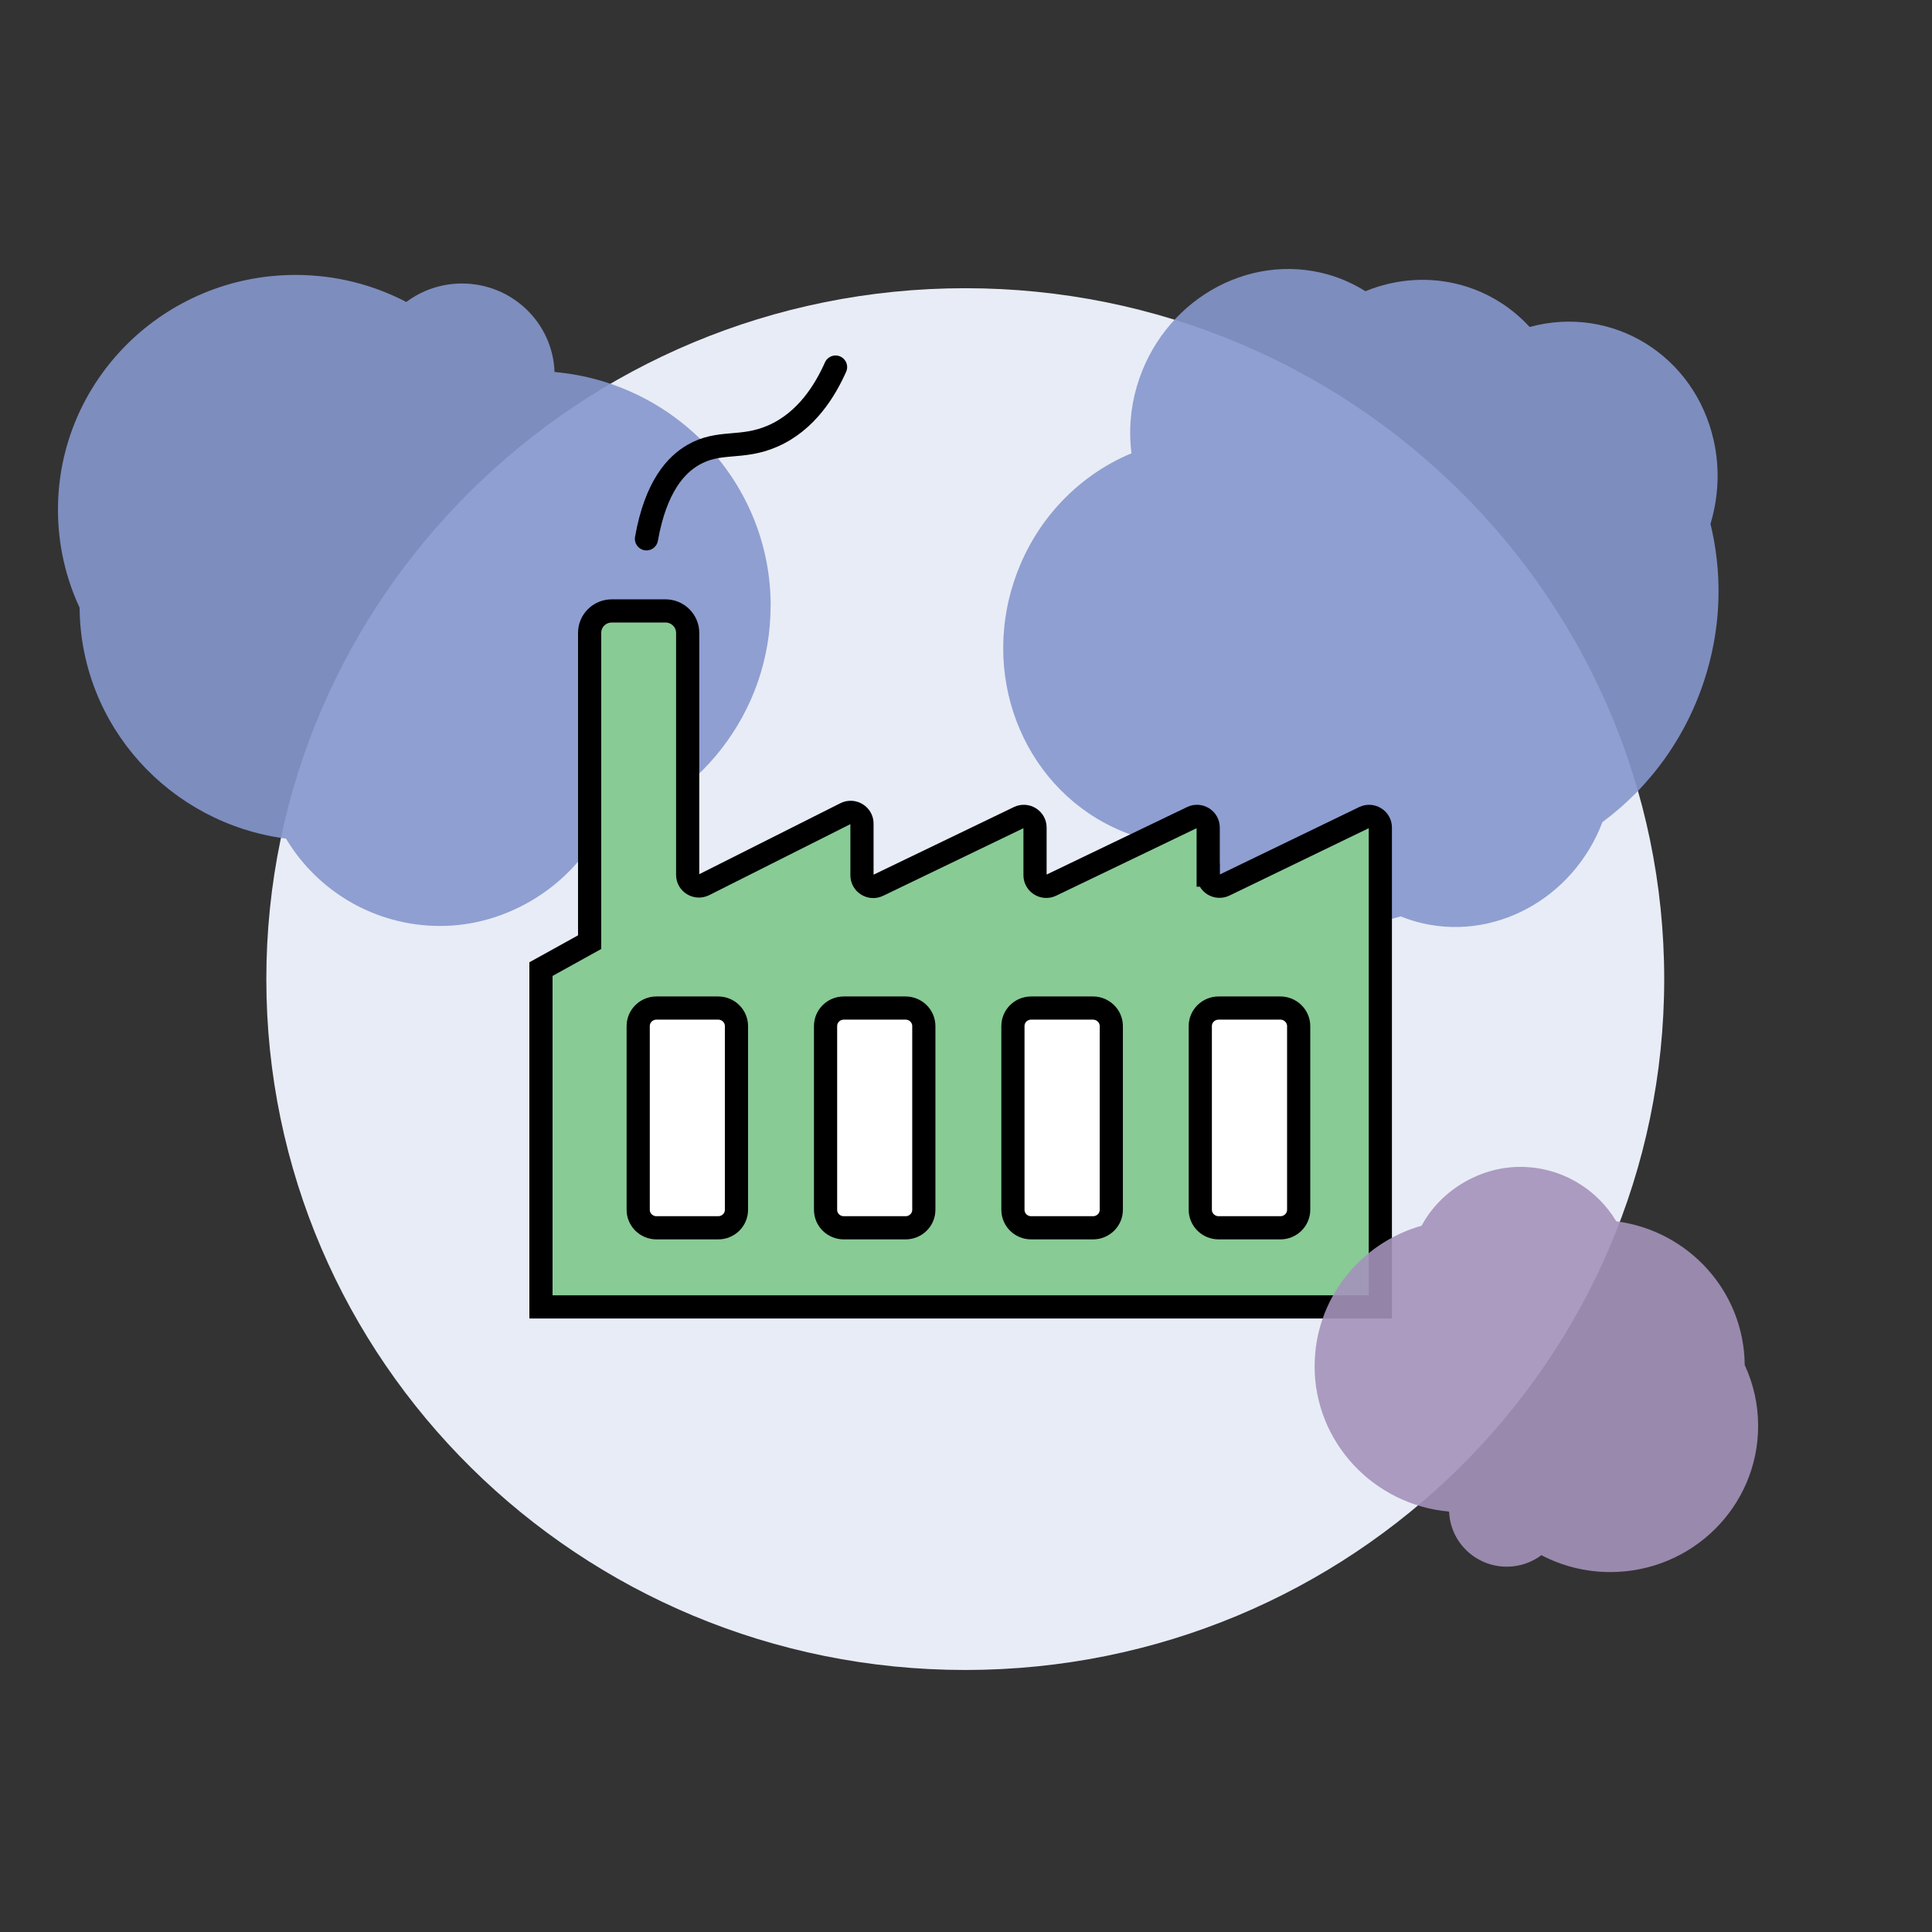
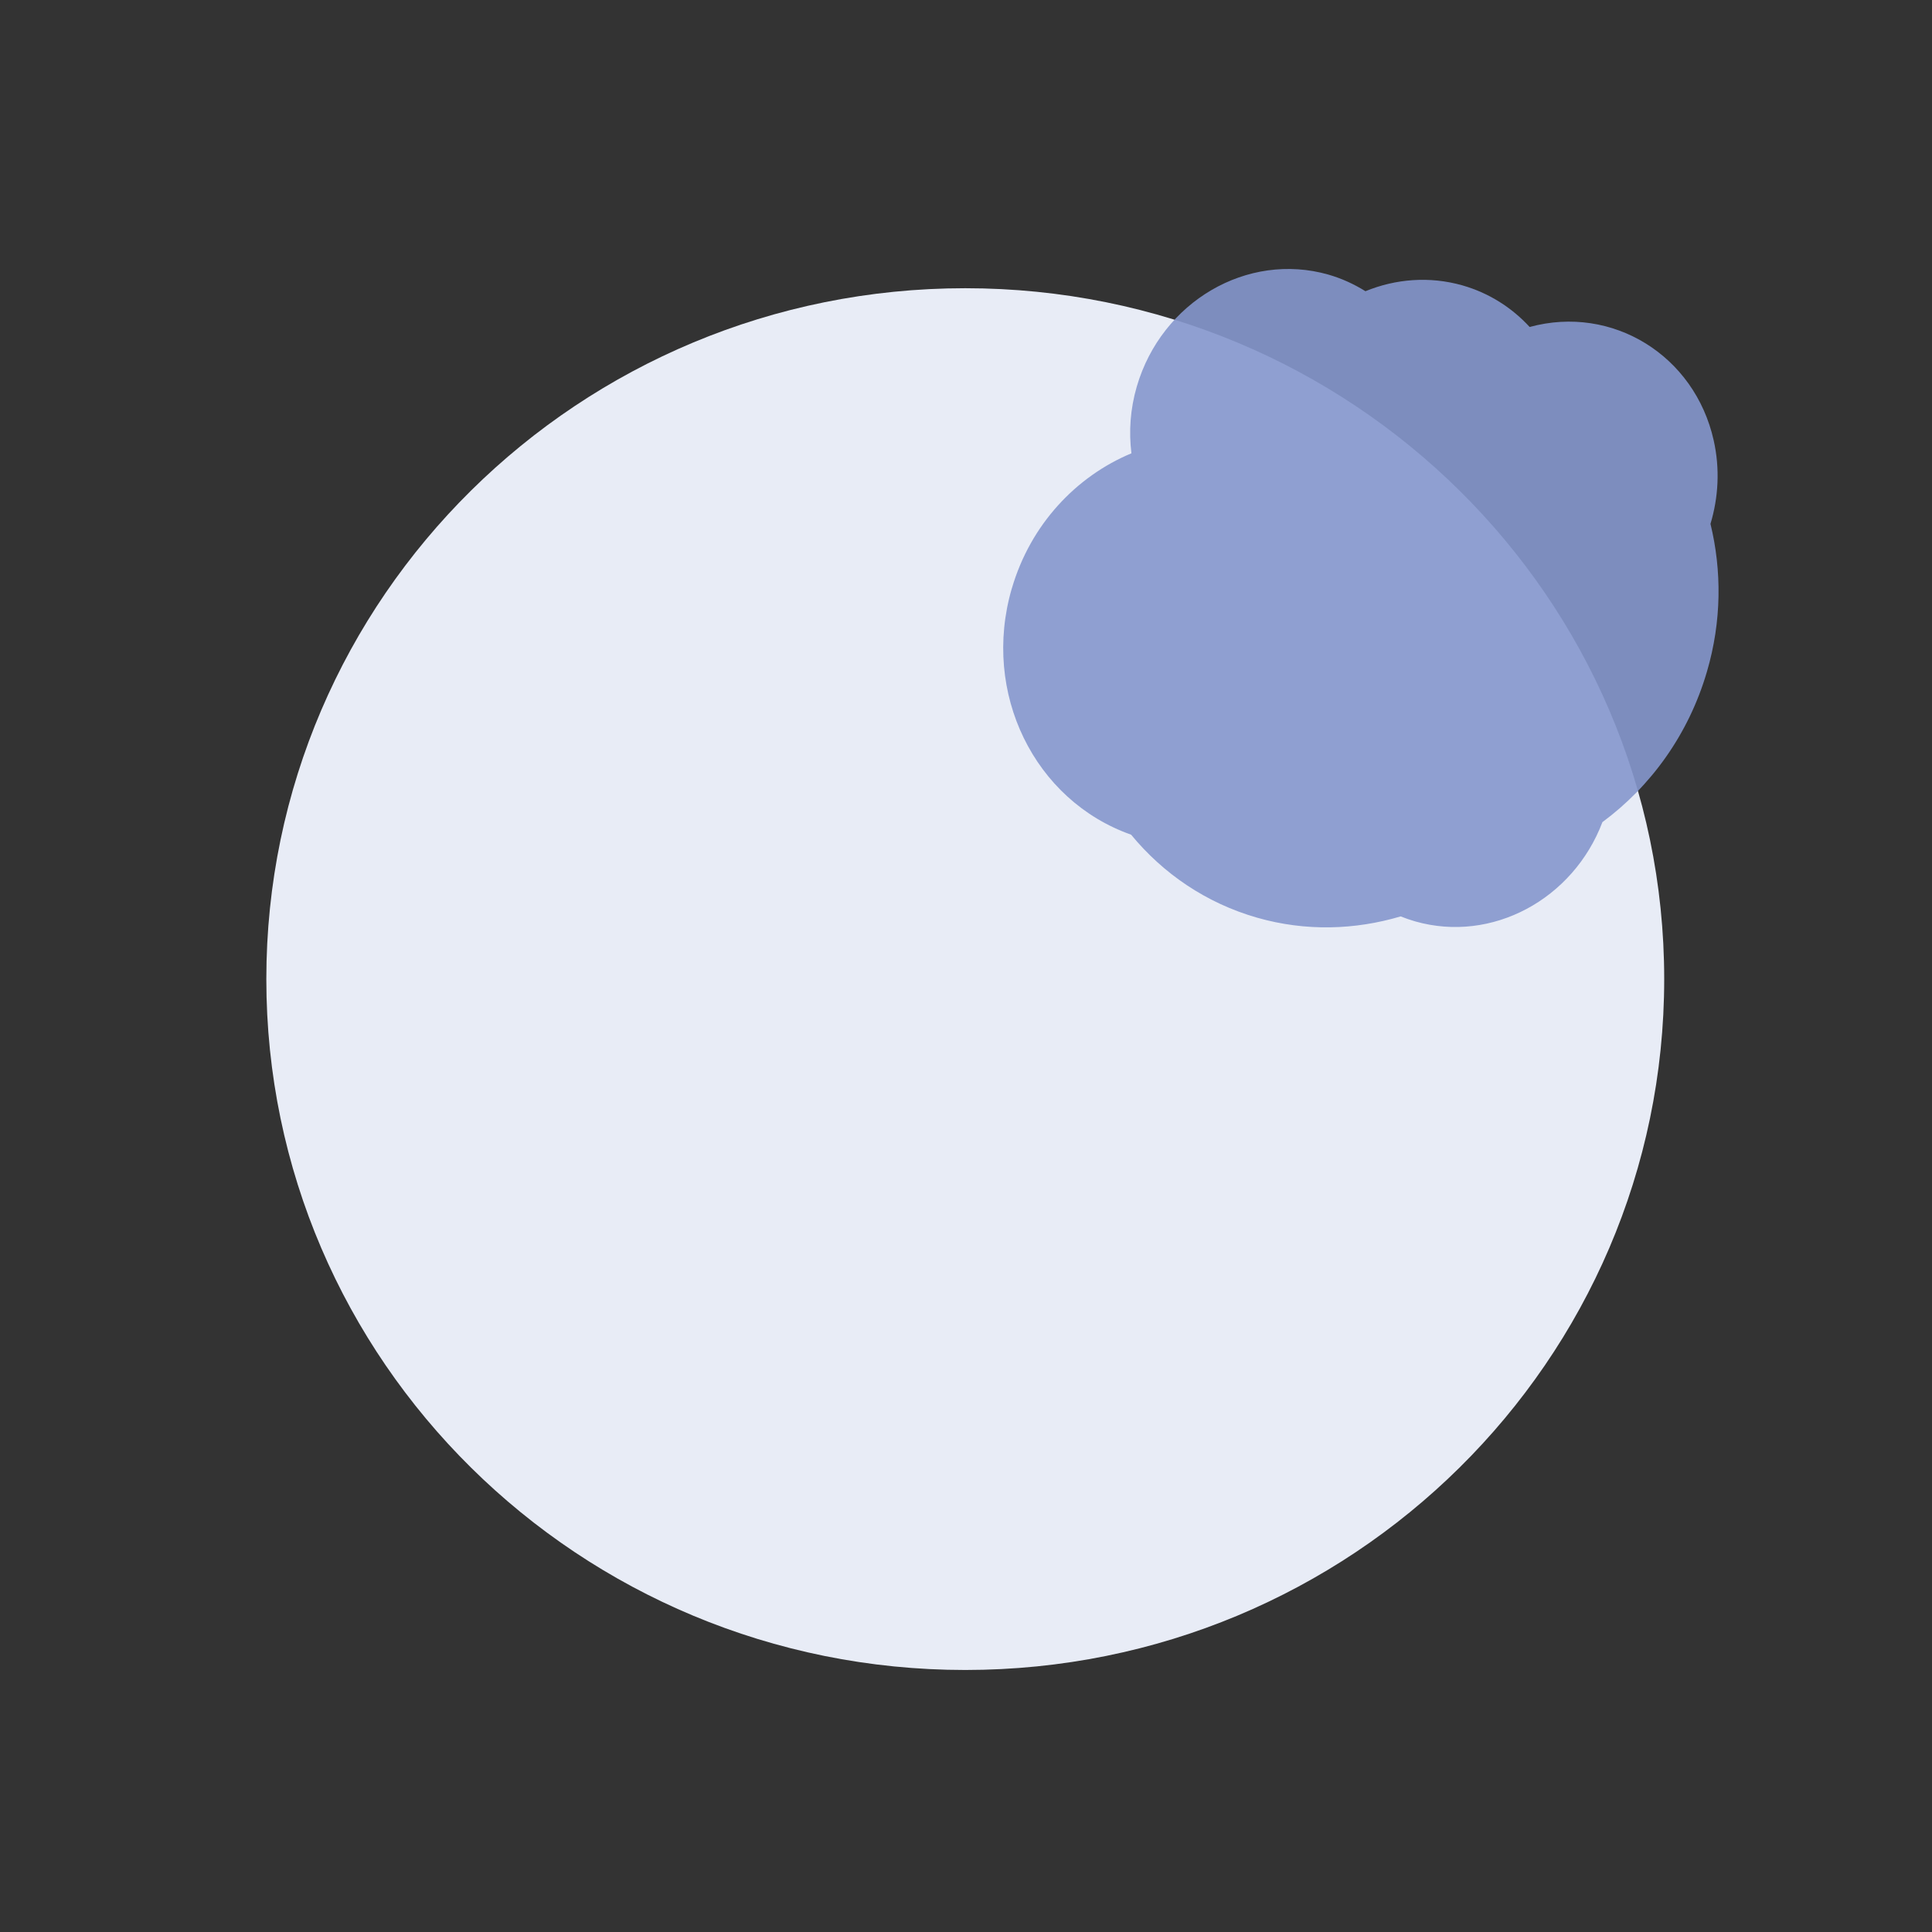
<svg xmlns="http://www.w3.org/2000/svg" width="100" height="100" viewBox="0 0 100 100" fill="none">
  <rect x="0" y="0" width="100" height="100" fill="#333333" stroke="none" />
  <path d="M49.962 86.438C69.942 86.438 86.139 70.428 86.139 50.678C86.139 30.928 69.942 14.918 49.962 14.918C29.982 14.918 13.785 30.928 13.785 50.678C13.785 70.428 29.982 86.438 49.962 86.438Z" fill="#E8ECF6" />
-   <path opacity="0.9" d="M52.375 30.45C53.338 27.153 55.697 24.656 58.563 23.463C58.424 22.342 58.5 21.17 58.841 20.004C60.125 15.61 64.564 13.017 68.759 14.214C69.451 14.413 70.091 14.709 70.675 15.073C72.237 14.434 73.983 14.286 75.695 14.771C77.076 15.166 78.255 15.926 79.173 16.923C79.173 16.923 79.177 16.923 79.18 16.923C83.452 15.761 87.717 18.391 88.701 22.796C89.031 24.268 88.945 25.75 88.534 27.115C89.122 29.532 89.115 32.156 88.353 34.758C87.4 38.022 85.438 40.707 82.941 42.553C81.427 46.546 77.229 48.825 73.249 47.691C72.992 47.618 72.742 47.529 72.498 47.433C70.133 48.134 67.583 48.217 65.078 47.502C62.424 46.745 60.198 45.211 58.546 43.203C53.544 41.439 50.792 35.873 52.371 30.457L52.375 30.45Z" fill="#8597CD" />
-   <path opacity="0.9" d="M39.89 31.358C39.89 25.014 34.975 19.808 28.703 19.254C28.613 16.71 26.505 14.674 23.91 14.674C22.828 14.674 21.833 15.032 21.029 15.63C19.318 14.736 17.37 14.23 15.3 14.23C8.507 14.23 3 19.674 3 26.386C3 28.194 3.404 29.91 4.12 31.454C4.169 37.585 8.806 42.629 14.803 43.406C16.417 46.108 19.384 47.928 22.789 47.928C26.195 47.928 29.433 45.944 30.988 43.038C36.126 41.58 39.886 36.904 39.886 31.358H39.89Z" fill="#8597CD" />
-   <path d="M33.461 27.889C33.947 25.147 35.014 24.051 35.868 23.553C37.231 22.756 38.369 23.283 39.999 22.569C41.754 21.801 42.72 20.184 43.248 19" stroke="black" stroke-width="1.2" stroke-linecap="round" stroke-linejoin="round" />
-   <path d="M68.889 49.77H31.543V66.177H68.889V49.77Z" fill="white" />
-   <path d="M62.536 45.297V42.831C62.536 42.409 62.086 42.127 61.7 42.315L54.409 45.819C54.023 46.007 53.573 45.725 53.573 45.303V42.831C53.573 42.409 53.123 42.127 52.737 42.315L45.452 45.825C45.066 46.012 44.616 45.731 44.616 45.309V42.626C44.616 42.198 44.154 41.916 43.768 42.11L36.441 45.795C36.056 45.989 35.594 45.714 35.594 45.286V32.758C35.594 32.131 35.078 31.621 34.444 31.621H31.669C31.029 31.621 30.519 32.131 30.519 32.758V48.766L28 50.161V67.646H71.446V42.831C71.446 42.409 70.995 42.127 70.61 42.315L63.378 45.813C62.992 46.001 62.542 45.725 62.542 45.297H62.536ZM38.119 62.618C38.119 63.134 37.698 63.55 37.176 63.55H33.975C33.46 63.55 33.033 63.134 33.033 62.618V53.108C33.033 52.593 33.46 52.177 33.975 52.177H37.176C37.698 52.177 38.119 52.599 38.119 53.108V62.618ZM47.817 62.618C47.817 63.134 47.396 63.55 46.874 63.55H43.673C43.152 63.55 42.731 63.134 42.731 62.618V53.108C42.731 52.593 43.152 52.177 43.673 52.177H46.874C47.396 52.177 47.817 52.599 47.817 53.108V62.618ZM57.521 62.618C57.521 63.134 57.094 63.55 56.578 63.55H53.371C52.85 63.55 52.429 63.134 52.429 62.618V53.108C52.429 52.593 52.85 52.177 53.371 52.177H56.578C57.094 52.177 57.521 52.599 57.521 53.108V62.618ZM67.219 62.618C67.219 63.134 66.792 63.55 66.276 63.55H63.075C62.554 63.55 62.127 63.134 62.127 62.618V53.108C62.127 52.593 62.554 52.177 63.075 52.177H66.276C66.792 52.177 67.219 52.599 67.219 53.108V62.618Z" fill="#88CB95" stroke="black" stroke-width="1.2" stroke-miterlimit="10" />
-   <path opacity="0.9" d="M68.043 70.707C68.043 74.654 71.104 77.893 75.007 78.241C75.063 79.822 76.377 81.091 77.992 81.091C78.666 81.091 79.286 80.868 79.783 80.496C80.847 81.053 82.061 81.37 83.349 81.37C87.575 81.37 91.001 77.983 91.001 73.805C91.001 72.677 90.751 71.611 90.306 70.652C90.274 66.839 87.391 63.696 83.658 63.215C82.653 61.533 80.806 60.398 78.687 60.398C76.569 60.398 74.551 61.633 73.584 63.441C70.388 64.349 68.046 67.258 68.046 70.71L68.043 70.707Z" fill="#A493BB" />
+   <path opacity="0.9" d="M52.375 30.45C53.338 27.153 55.697 24.656 58.563 23.463C58.424 22.342 58.5 21.17 58.841 20.004C60.125 15.61 64.564 13.017 68.759 14.214C69.451 14.413 70.091 14.709 70.675 15.073C72.237 14.434 73.983 14.286 75.695 14.771C77.076 15.166 78.255 15.926 79.173 16.923C79.173 16.923 79.177 16.923 79.18 16.923C83.452 15.761 87.717 18.391 88.701 22.796C89.031 24.268 88.945 25.75 88.534 27.115C89.122 29.532 89.115 32.156 88.353 34.758C87.4 38.022 85.438 40.707 82.941 42.553C81.427 46.546 77.229 48.825 73.249 47.691C72.992 47.618 72.742 47.529 72.498 47.433C70.133 48.134 67.583 48.217 65.078 47.502C62.424 46.745 60.198 45.211 58.546 43.203C53.544 41.439 50.792 35.873 52.371 30.457L52.375 30.45" fill="#8597CD" />
</svg>